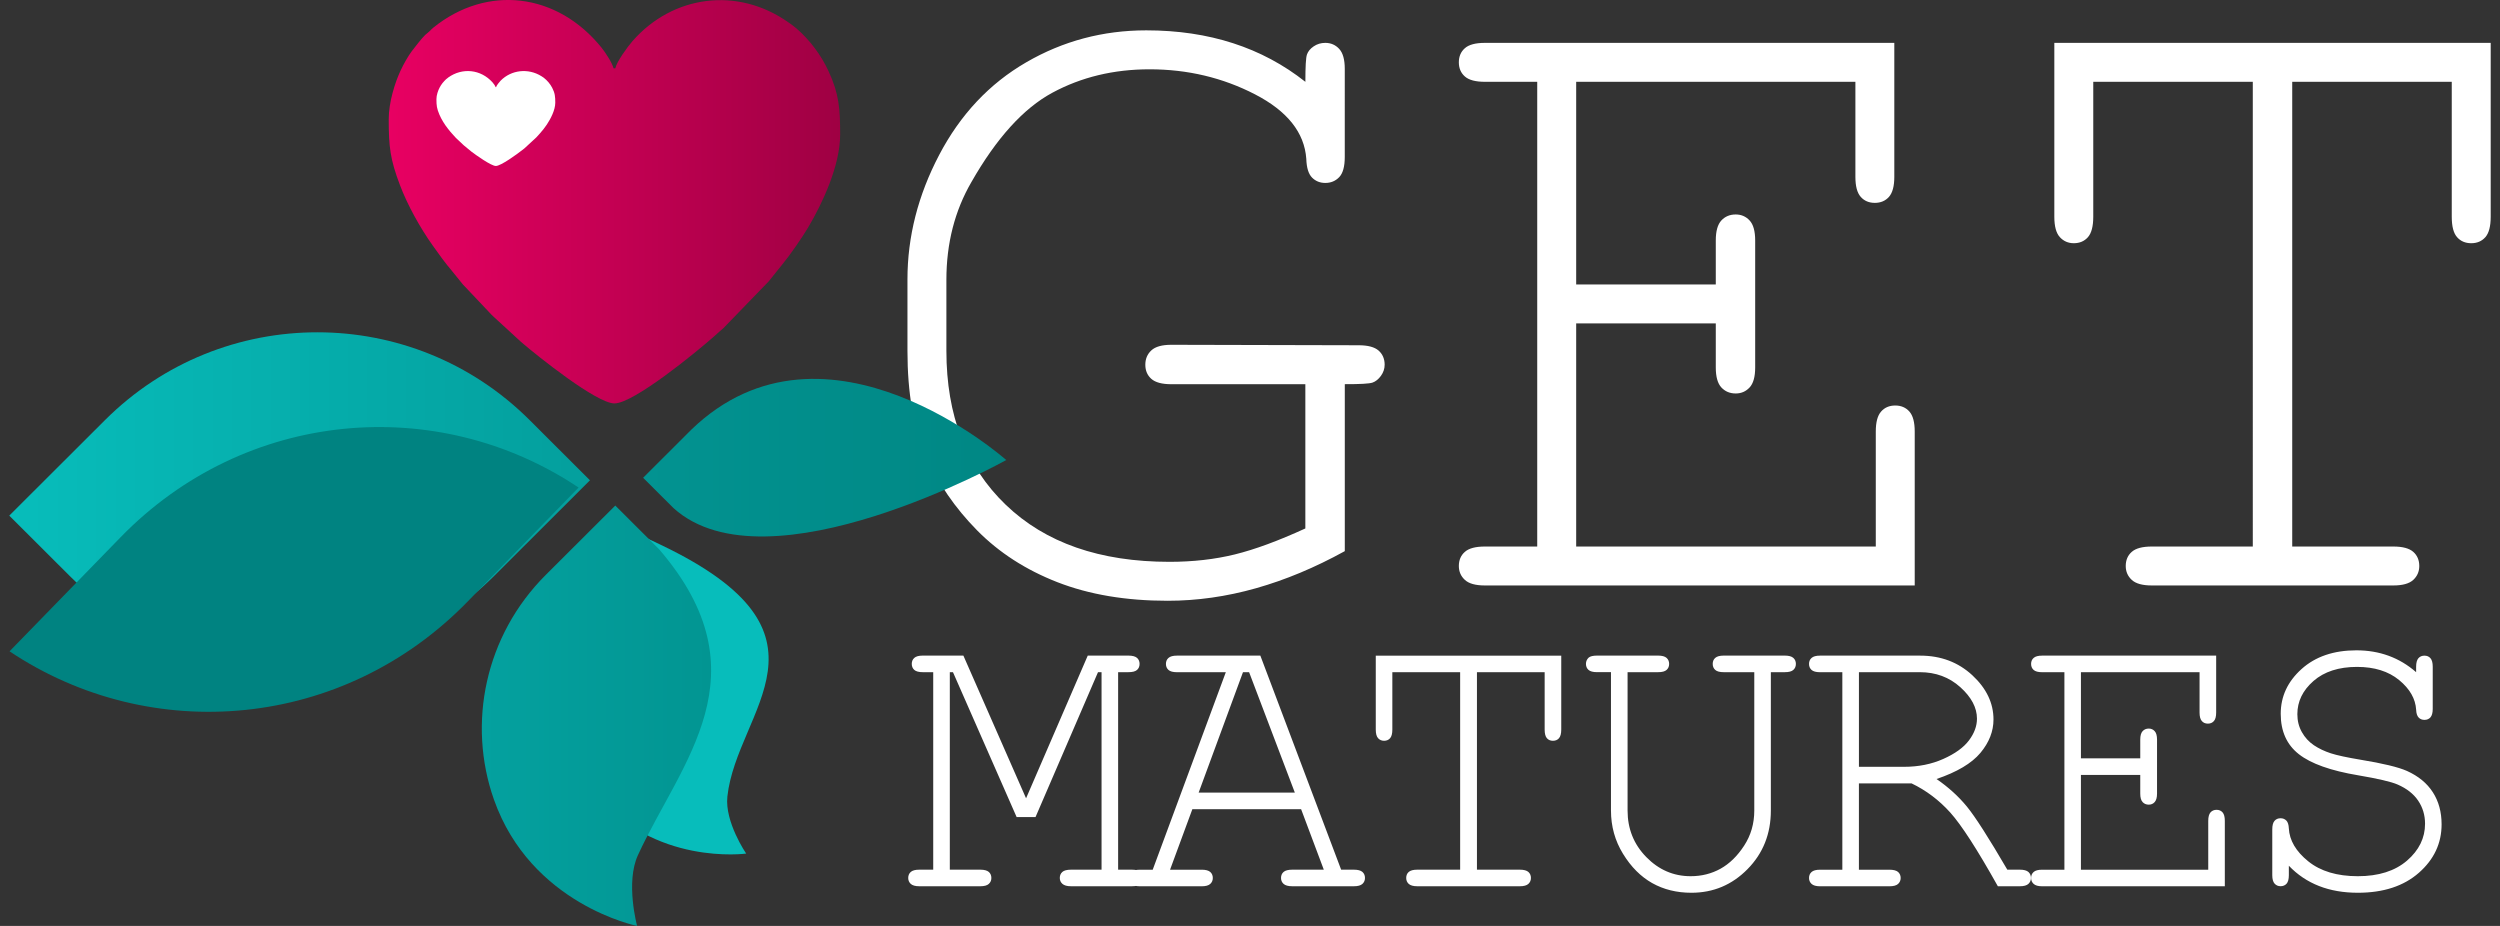
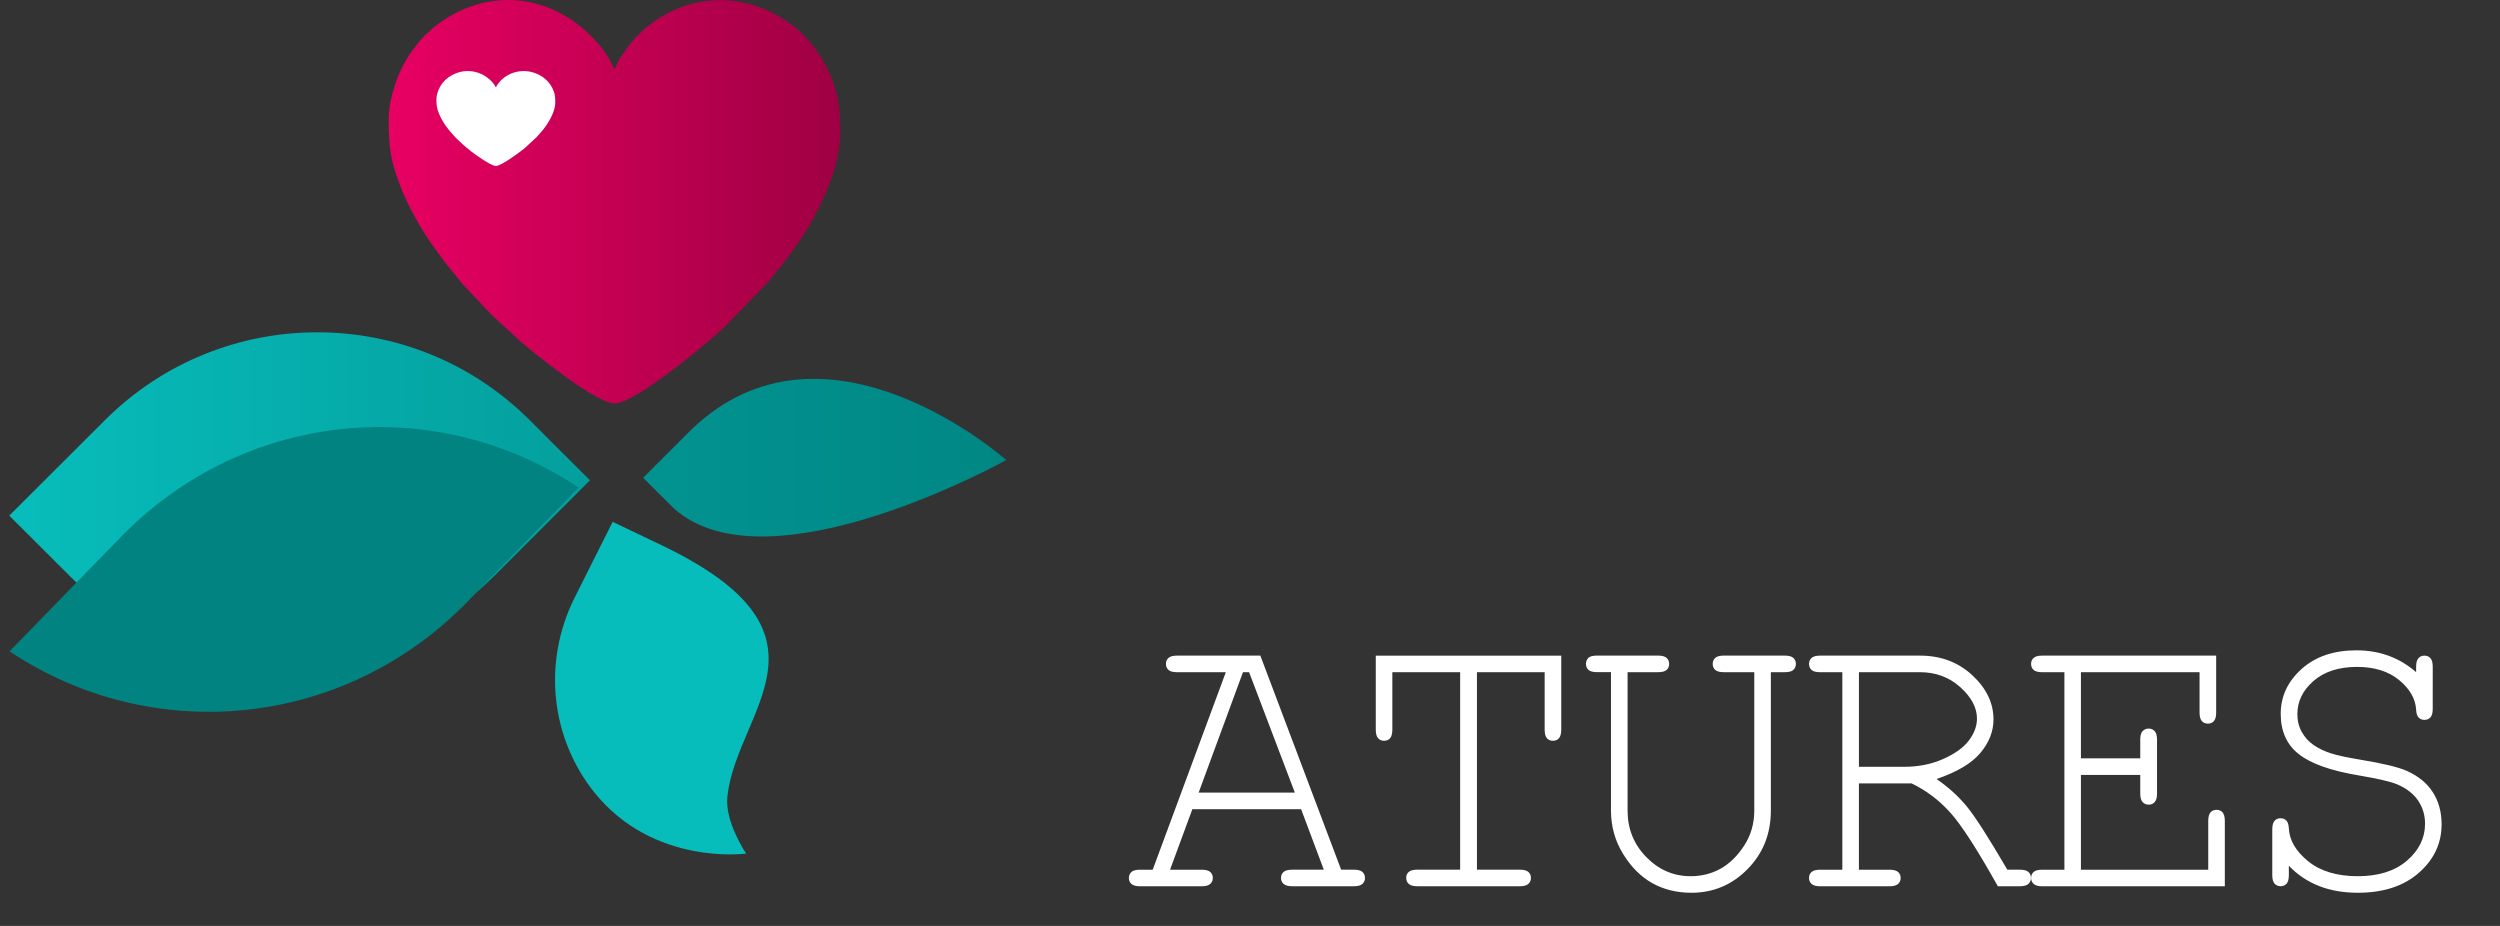
<svg xmlns="http://www.w3.org/2000/svg" width="108" height="40" viewBox="0 0 108 40">
  <rect x="0" y="0" width="108" height="40" fill="#333333" stroke="none" />
  <linearGradient id="a" gradientUnits="userSpaceOnUse" x1="16.793" y1="8.714" x2="36.296" y2="8.714">
    <stop offset="0" stop-color="#e80062" />
    <stop offset="1" stop-color="#9f0043" />
  </linearGradient>
  <path fill-rule="evenodd" clip-rule="evenodd" fill="url(#a)" d="M16.793 5.159c0 1.186.063 1.724.486 2.84.329.87.877 1.852 1.409 2.599.322.451.5.708.861 1.136l.445.551 1.142 1.207c.057.061.094.106.156.161l1.222 1.122c.738.635 3.268 2.653 4.03 2.653.824 0 3.509-2.189 4.346-2.932.132-.117.224-.206.358-.316l1.957-2.021.604-.752c.323-.391.836-1.134 1.101-1.577.621-1.048 1.385-2.677 1.385-4.016 0-1.095-.04-1.744-.502-2.741-.326-.704-.814-1.351-1.388-1.846-.119-.102-.231-.18-.362-.272-2.192-1.538-4.98-1.163-6.717.819-.216.248-.679.881-.744 1.177h-.077c-.05-.226-.357-.692-.515-.888-1.919-2.383-4.945-2.74-7.265-.873-.078.063-.09.083-.163.154-.084.083-.11.087-.193.165-.124.115-.463.546-.577.699-.17.228-.354.558-.485.837-.242.517-.514 1.366-.514 2.114z" />
  <path fill-rule="evenodd" clip-rule="evenodd" fill="#FFF" d="M18.854 4.283c0 .28.017.406.128.668.087.205.23.436.371.612.085.106.131.167.227.268l.117.129.301.283c.015.015.024.025.041.038l.321.265c.194.149.86.624 1.061.624.217 0 .923-.515 1.144-.69.034-.027.059-.048.095-.074l.515-.476.159-.176c.085-.092.22-.268.289-.372.164-.247.365-.629.365-.945 0-.257-.012-.411-.133-.645-.086-.165-.214-.317-.365-.434-.031-.024-.061-.043-.096-.064-.576-.363-1.31-.275-1.768.192-.056.058-.178.208-.195.278h-.021c-.013-.053-.094-.164-.136-.209-.505-.561-1.301-.644-1.911-.206-.021.015-.023.019-.043.036-.022.02-.029.021-.051.039-.032.027-.122.128-.152.165-.044.054-.093.131-.127.197-.064.122-.136.321-.136.497z" />
-   <path fill="#FFF" d="M59.296 16.527c.133-.047.253-.143.361-.291.105-.147.16-.307.16-.48 0-.253-.089-.458-.261-.611-.175-.153-.461-.23-.861-.23l-8.095-.02c-.4 0-.688.08-.861.241-.174.16-.261.368-.261.621s.087.458.261.611.461.23.861.23h5.791v6.231c-1.163.533-2.178.908-3.046 1.122-.868.213-1.811.32-2.825.32-3.005 0-5.362-.821-7.072-2.465-1.71-1.643-2.564-3.86-2.564-6.651V12.09c0-1.576.361-2.985 1.082-4.227 1.082-1.896 2.247-3.183 3.496-3.857s2.647-1.012 4.197-1.012c1.643 0 3.162.361 4.558 1.082 1.395.721 2.134 1.649 2.215 2.785.012.388.096.658.25.812.152.153.343.23.571.23.24 0 .44-.083.601-.25.16-.167.24-.458.24-.872V2.974c0-.401-.08-.688-.24-.861s-.36-.261-.601-.261c-.188 0-.354.05-.501.15-.148.1-.244.217-.291.351-.048.133-.069.528-.069 1.182-1.871-1.482-4.161-2.224-6.873-2.224-1.87 0-3.6.46-5.188 1.382-1.59.921-2.842 2.254-3.757 3.997-.915 1.743-1.372 3.536-1.372 5.379v3.085c0 1.83.264 3.339.791 4.528.528 1.189 1.266 2.264 2.214 3.226s2.107 1.71 3.477 2.244c1.369.533 2.955.801 4.758.801 1.269 0 2.541-.18 3.816-.541 1.274-.36 2.555-.895 3.837-1.603v-7.213c.666.002 1.067-.021 1.201-.069zM74.122 13.973v1.903c0 .4.08.688.24.861s.366.261.621.261c.24 0 .44-.087.601-.261s.24-.461.24-.861v-5.49c0-.4-.08-.688-.24-.861s-.36-.26-.601-.26c-.255 0-.461.087-.621.26s-.24.461-.24.861v1.903h-6.031V3.535h12.062v4.107c0 .401.076.688.23.862.152.173.356.26.61.26.253 0 .457-.087.611-.26.152-.173.23-.461.23-.862v-5.79h-17.69c-.4 0-.689.077-.861.23-.175.153-.261.358-.261.611s.086.458.261.611c.172.153.461.23.861.23h2.264V23.61h-2.264c-.4 0-.689.077-.861.23-.175.153-.261.357-.261.611 0 .24.086.44.261.601.172.16.461.24.861.24h18.572V18.64c0-.401-.078-.688-.23-.861-.154-.173-.358-.261-.611-.261-.254 0-.459.087-.611.261-.154.173-.23.46-.23.861v4.969H68.091v-9.637h6.031zM105.916 3.535v5.83c0 .414.076.708.23.881.152.173.357.261.611.261.253 0 .457-.087.611-.261.152-.173.23-.468.23-.881V1.852H88.747v7.513c0 .414.08.708.24.881s.36.261.601.261c.253 0 .457-.087.611-.261.152-.173.23-.468.23-.881v-5.83h6.892V23.61h-4.367c-.4 0-.689.077-.861.23-.175.153-.261.357-.261.611 0 .24.086.44.261.601.172.16.461.24.861.24h10.438c.4 0 .687-.08.861-.24.172-.16.26-.36.26-.601 0-.254-.088-.458-.26-.611-.175-.153-.461-.23-.861-.23h-4.368V3.535h6.892zM47.434 29.038h.153v8.532h-1.319c-.176 0-.301.033-.375.098-.073.065-.11.152-.11.26 0 .103.038.188.115.256.076.067.199.102.37.102h2.631c.176 0 .301-.034.375-.102.074-.068.11-.153.11-.256 0-.107-.036-.194-.11-.26-.074-.064-.199-.098-.375-.098h-.596v-8.532h.442c.176 0 .301-.031.375-.097.073-.065.11-.152.11-.261 0-.106-.037-.194-.11-.259-.074-.065-.199-.099-.375-.099h-1.754l-2.665 6.165-2.708-6.165h-1.754c-.17 0-.292.033-.366.099-.073.064-.11.152-.11.259 0 .108.037.195.11.261.074.065.196.097.366.097h.451v8.532h-.604c-.17 0-.292.033-.366.098-.073.065-.11.152-.11.26 0 .103.037.188.11.256.074.067.196.102.366.102h2.64c.17 0 .293-.034.366-.102.074-.068.11-.153.11-.256 0-.107-.036-.194-.11-.26-.073-.064-.196-.098-.366-.098h-1.319v-8.532h.136l2.75 6.259h.817l2.699-6.259z" />
  <path fill="#FFF" d="M57.188 37.57h-1.362c-.177 0-.301.033-.375.098-.074.065-.111.152-.111.26 0 .103.037.188.111.256.074.067.198.102.375.102h2.665c.17 0 .292-.034.366-.102.074-.068.11-.153.11-.256 0-.107-.036-.194-.11-.26-.074-.064-.196-.098-.366-.098h-.554l-3.49-9.247h-3.603c-.17 0-.292.033-.365.099-.074.064-.111.152-.111.259 0 .108.037.195.111.261.073.065.195.097.365.097h2.111l-3.158 8.532h-.554c-.17 0-.292.033-.366.098-.073.065-.11.152-.11.26 0 .103.037.188.11.256.074.067.196.102.366.102h2.674c.17 0 .292-.034.366-.102.074-.068.11-.153.11-.256 0-.107-.036-.194-.11-.26-.074-.064-.196-.098-.366-.098h-1.371l.963-2.613h4.699l.98 2.612zm-5.407-3.329l1.916-5.203h.264l1.976 5.203h-4.156zM66.729 29.038v2.479c0 .177.033.301.098.375.066.074.152.11.261.11.107 0 .194-.036.259-.11.065-.074.099-.198.099-.375v-3.193h-8.013v3.193c0 .177.034.301.102.375.068.074.154.11.257.11.107 0 .194-.036.259-.11.065-.074.098-.198.098-.375v-2.479h2.929v8.532h-1.854c-.171 0-.293.033-.367.098-.074.065-.109.152-.109.26 0 .103.035.188.109.256.074.067.196.102.367.102h4.436c.17 0 .292-.034.366-.102.073-.068.11-.153.11-.256 0-.107-.037-.194-.11-.26-.074-.064-.196-.098-.366-.098h-1.856v-8.532h2.925zM77.105 29.038c.171 0 .292-.031.366-.097s.111-.152.111-.261c0-.106-.037-.194-.111-.259-.074-.065-.195-.099-.366-.099h-2.64c-.17 0-.292.033-.366.099-.074.064-.11.152-.11.259 0 .108.036.195.11.261s.196.097.366.097h1.32v5.978c0 .563-.146 1.068-.438 1.516-.292.449-.633.781-1.021.997-.389.215-.819.323-1.29.323-.737 0-1.377-.275-1.916-.826-.539-.55-.809-1.22-.809-2.01v-5.978h1.32c.17 0 .291-.031.365-.097.073-.065.111-.152.111-.261 0-.106-.038-.194-.111-.259-.074-.065-.195-.099-.365-.099H68.99c-.171 0-.289.029-.357.085-.08.074-.12.166-.12.272 0 .108.037.195.111.261.073.065.195.097.366.097h.604v5.978c0 .682.173 1.305.52 1.869.346.565.767.987 1.26 1.265.495.278 1.059.418 1.695.418.947 0 1.757-.341 2.426-1.022.67-.681 1.006-1.524 1.006-2.529v-5.978h.604zM82.577 33.841c.63.302 1.188.722 1.674 1.26.485.54 1.17 1.602 2.056 3.185h.954c.17 0 .292-.034.366-.102.073-.068.11-.153.11-.256 0-.107-.037-.194-.11-.26-.074-.064-.196-.098-.366-.098h-.545c-.801-1.373-1.383-2.282-1.745-2.725-.364-.443-.802-.84-1.313-1.192.886-.301 1.518-.676 1.896-1.128.376-.45.565-.933.565-1.443 0-.709-.306-1.347-.914-1.911-.611-.565-1.362-.848-2.253-.848h-4.326c-.17 0-.292.033-.365.099-.074.064-.111.152-.111.259 0 .108.037.195.111.261.073.065.195.097.365.097h.963v8.532h-.963c-.17 0-.292.033-.365.098-.074.065-.111.152-.111.26 0 .103.037.188.111.256.073.067.195.102.365.102h2.998c.175 0 .301-.034.374-.102.073-.068.111-.153.111-.256 0-.107-.038-.194-.111-.26-.073-.064-.199-.098-.374-.098h-1.319v-3.729h2.272zm-2.272-4.803h2.63c.688 0 1.271.217 1.75.647.48.432.72.886.72 1.362 0 .318-.115.63-.345.937s-.599.574-1.107.801c-.509.228-1.073.341-1.698.341h-1.949v-4.088zM92.459 33.476v.808c0 .171.034.293.103.367s.156.11.265.11c.102 0 .187-.036.254-.11.068-.074.103-.196.103-.367V31.95c0-.17-.034-.291-.103-.365-.067-.074-.152-.111-.254-.111-.108 0-.196.037-.265.111s-.103.195-.103.365v.81h-2.563v-3.722h5.125v1.746c0 .171.033.293.099.366.065.074.152.111.26.111s.194-.037.26-.111c.065-.073.098-.195.098-.366v-2.461h-7.519c-.17 0-.292.033-.365.099-.074.064-.111.152-.111.259 0 .108.037.195.111.261.073.065.195.097.365.097h.963v8.532h-.963c-.17 0-.292.033-.365.098-.074.065-.111.152-.111.26 0 .103.037.188.111.256.073.067.195.102.365.102h7.893v-2.826c0-.171-.032-.292-.097-.366-.065-.074-.152-.111-.26-.111-.108 0-.194.037-.261.111-.064.074-.098.195-.098.366v2.111h-5.5v-4.095h2.563zM101.796 28.094c-.981 0-1.771.27-2.37.809-.6.54-.899 1.184-.899 1.934 0 .755.262 1.336.785 1.745.521.408 1.376.713 2.562.911.863.147 1.431.28 1.703.399.392.171.688.402.886.694.198.293.299.626.299 1.001 0 .613-.261 1.144-.779 1.592-.521.448-1.229.673-2.125.673s-1.61-.214-2.142-.643-.811-.904-.839-1.427c-.006-.153-.042-.264-.105-.332-.066-.067-.149-.102-.252-.102-.108 0-.195.037-.259.11-.066.074-.099.199-.099.374v1.976c0 .17.034.293.103.367.067.073.153.109.255.109.107 0 .194-.036.26-.109.065-.074.098-.197.098-.367V37.4c.744.778 1.737 1.167 2.98 1.167 1.107 0 1.986-.289 2.64-.865.653-.575.979-1.272.979-2.09 0-.533-.126-.996-.379-1.388-.252-.392-.626-.698-1.119-.92-.369-.164-1.039-.326-2.01-.485-.578-.097-1.005-.188-1.277-.276-.272-.089-.517-.205-.732-.349-.215-.146-.389-.334-.519-.567-.132-.232-.195-.491-.195-.774 0-.551.232-1.028.697-1.435.466-.405 1.093-.608 1.882-.608.749 0 1.355.189 1.818.569.463.381.707.81.735 1.286.006.153.042.264.107.332.064.068.148.102.251.102.108 0 .194-.036.26-.109.064-.074.098-.196.098-.367V28.8c0-.17-.033-.291-.098-.365-.065-.074-.151-.111-.26-.111s-.194.037-.261.111c-.063.074-.098.195-.098.365v.238c-.722-.63-1.582-.944-2.581-.944z" />
  <path fill="#07BDBB" d="M28.537 23.532l-2.07-.987-1.632 3.251c-1.43 2.846-1.015 6.112.831 8.424 2.559 3.204 6.569 2.655 6.569 2.655s-.933-1.363-.812-2.467c.409-3.757 5.203-7.019-2.886-10.876z" />
  <linearGradient id="b" gradientUnits="userSpaceOnUse" x1=".4" y1="21.512" x2="25.486" y2="21.512">
    <stop offset="0" stop-color="#07bdbb" />
    <stop offset="1" stop-color="#049f9d" />
  </linearGradient>
  <path fill="url(#b)" d="M4.538 18.146c5.064-5.054 13.274-5.054 18.339-.001l2.609 2.604-4.139 4.131c-5.063 5.051-13.273 5.052-18.337 0L.4 22.275l4.138-4.129z" />
  <linearGradient id="c" gradientUnits="userSpaceOnUse" x1="20.814" y1="30.92" x2="30.72" y2="30.92">
    <stop offset="0" stop-color="#04a19f" />
    <stop offset="1" stop-color="#029592" />
  </linearGradient>
-   <path fill="url(#c)" d="M28.475 23.73l-1.895-1.89-3.002 2.995c-2.628 2.623-3.396 6.418-2.243 9.698C22.933 39.079 27.523 40 27.523 40s-.509-1.875.036-3.058c1.853-4.026 5.56-7.813.916-13.212z" />
  <linearGradient id="d" gradientUnits="userSpaceOnUse" x1="27.783" y1="19.773" x2="43.471" y2="19.773">
    <stop offset="0" stop-color="#029391" />
    <stop offset="1" stop-color="#008784" />
  </linearGradient>
  <path fill="url(#d)" d="M29.096 21.95l-1.313-1.31 2.08-2.077c5.814-5.614 13.607 1.311 13.607 1.311s-10.311 5.748-14.374 2.076z" />
  <path fill="#008381" d="M24.995 21.062l-4.801 4.933c-5.375 5.52-13.655 6.234-19.782 2.142l4.801-4.932c5.375-5.521 13.657-6.235 19.782-2.143z" />
</svg>